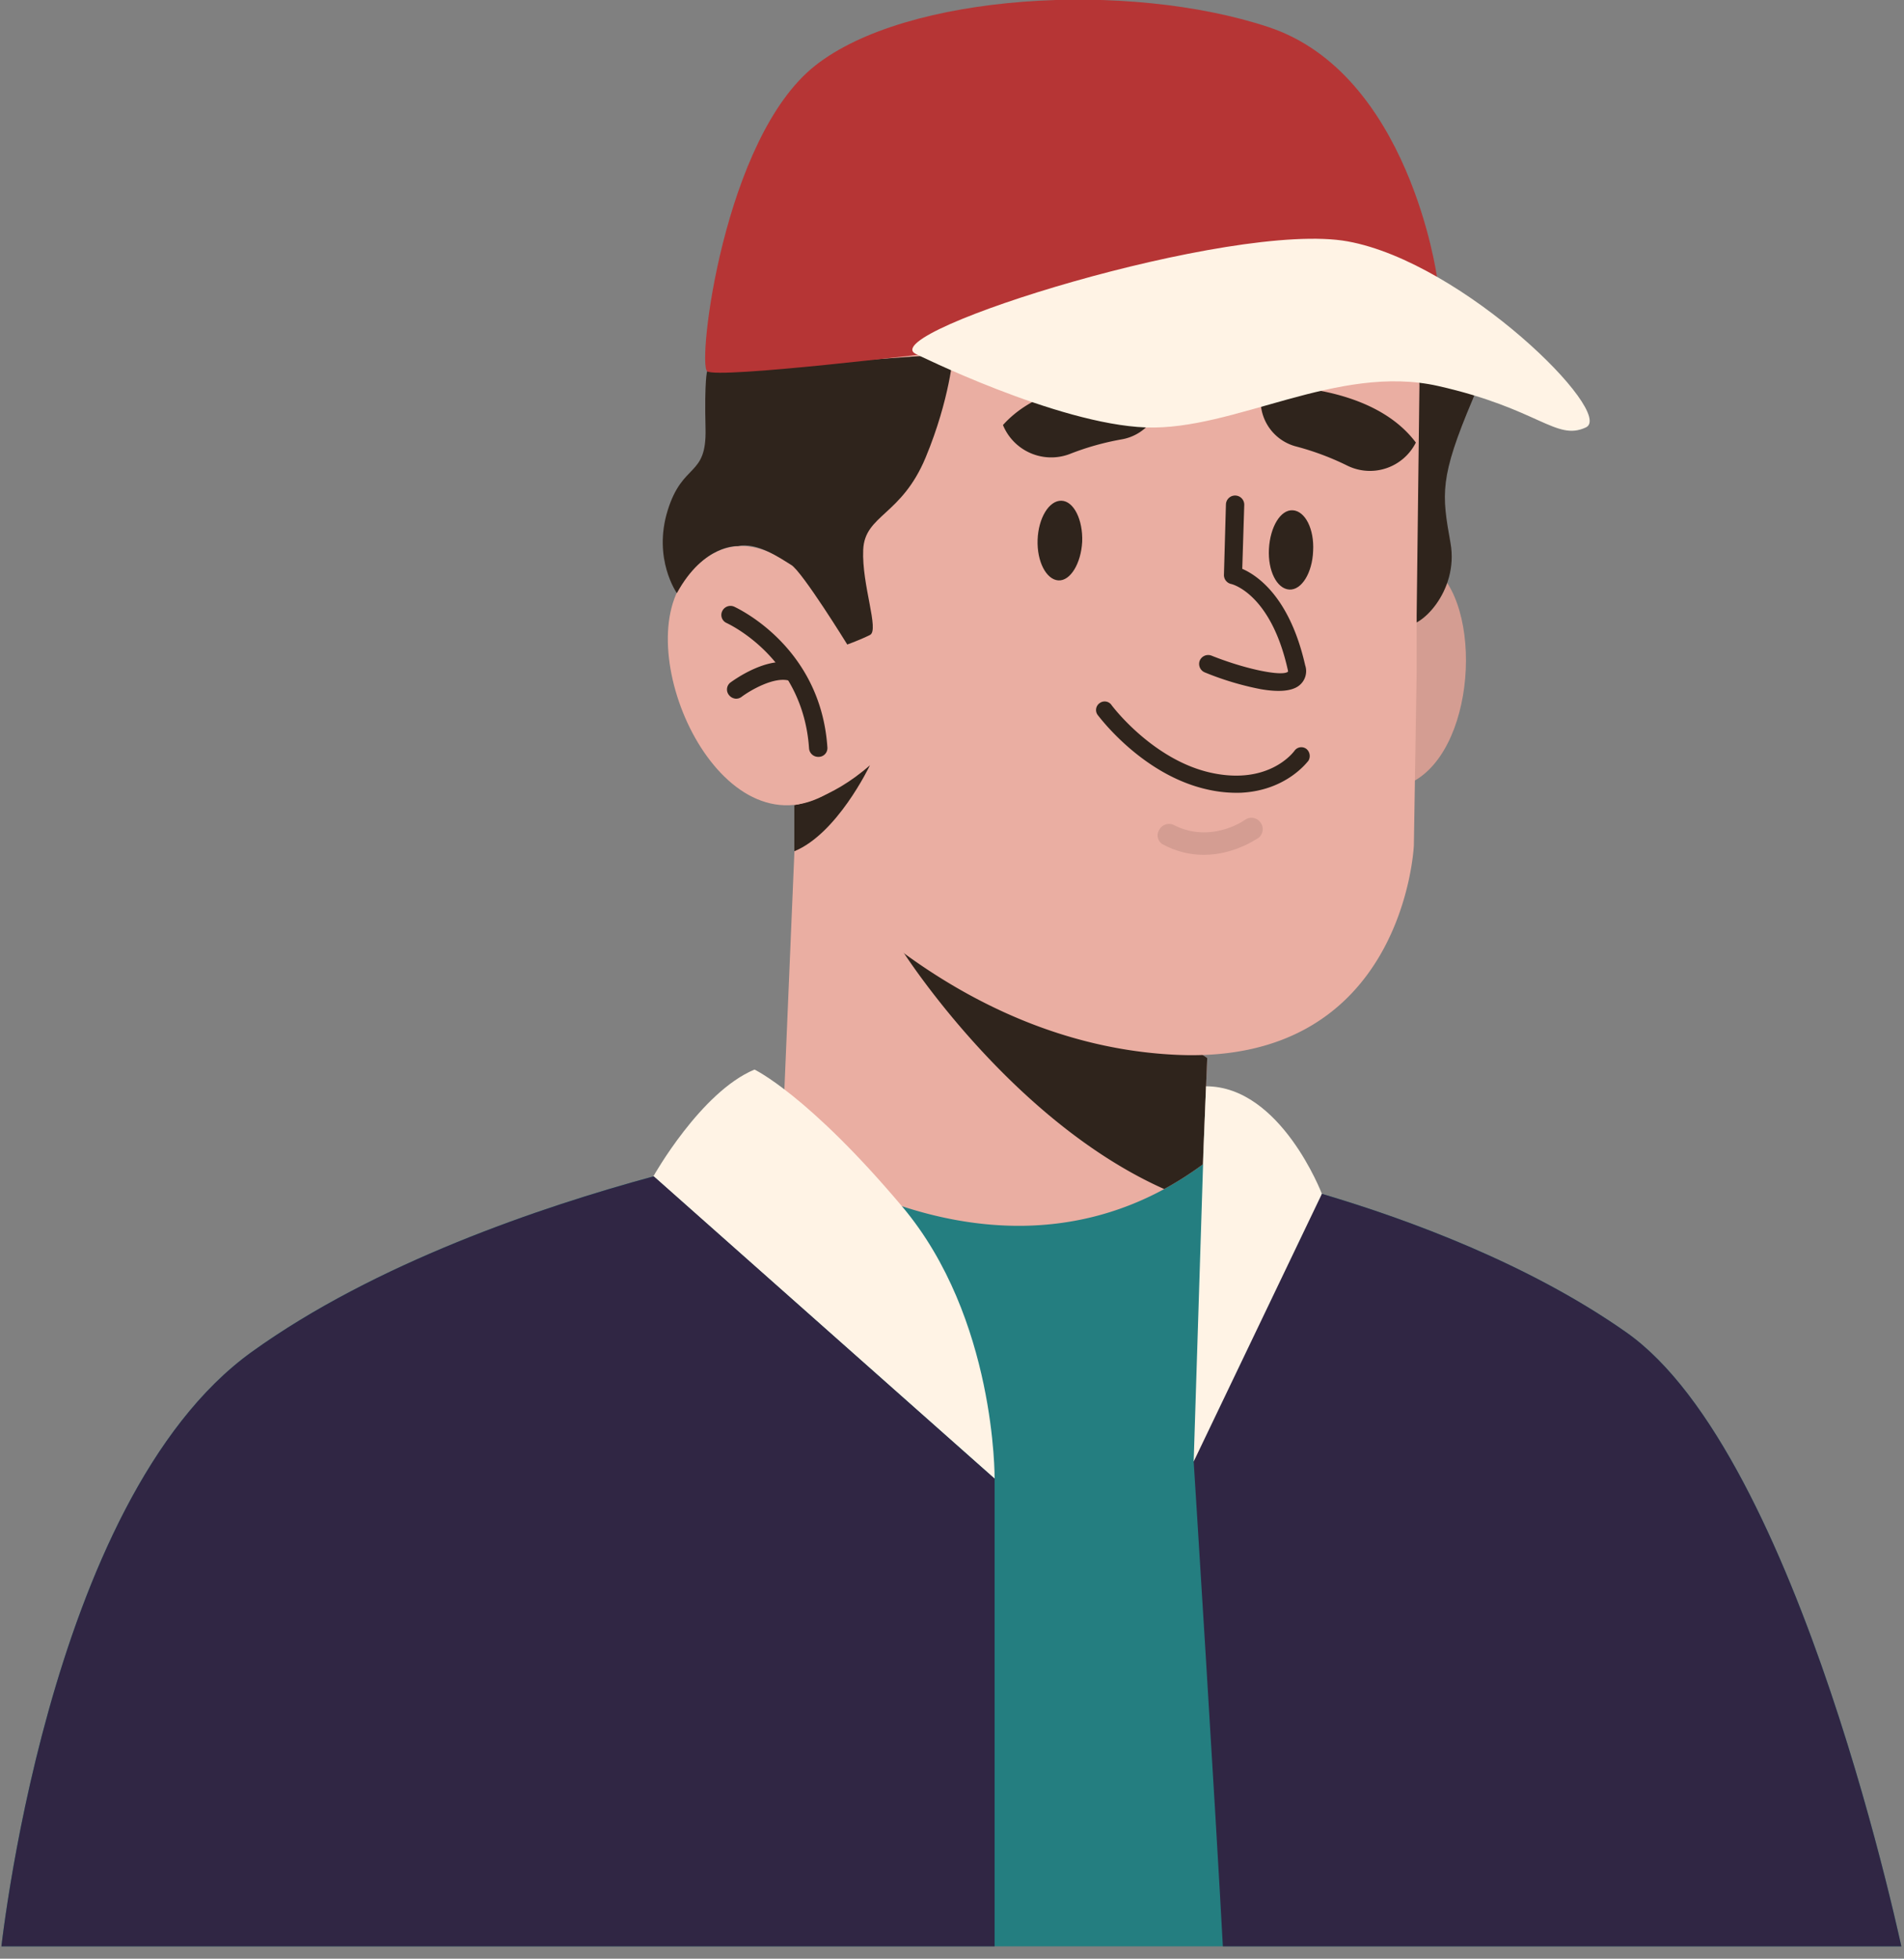
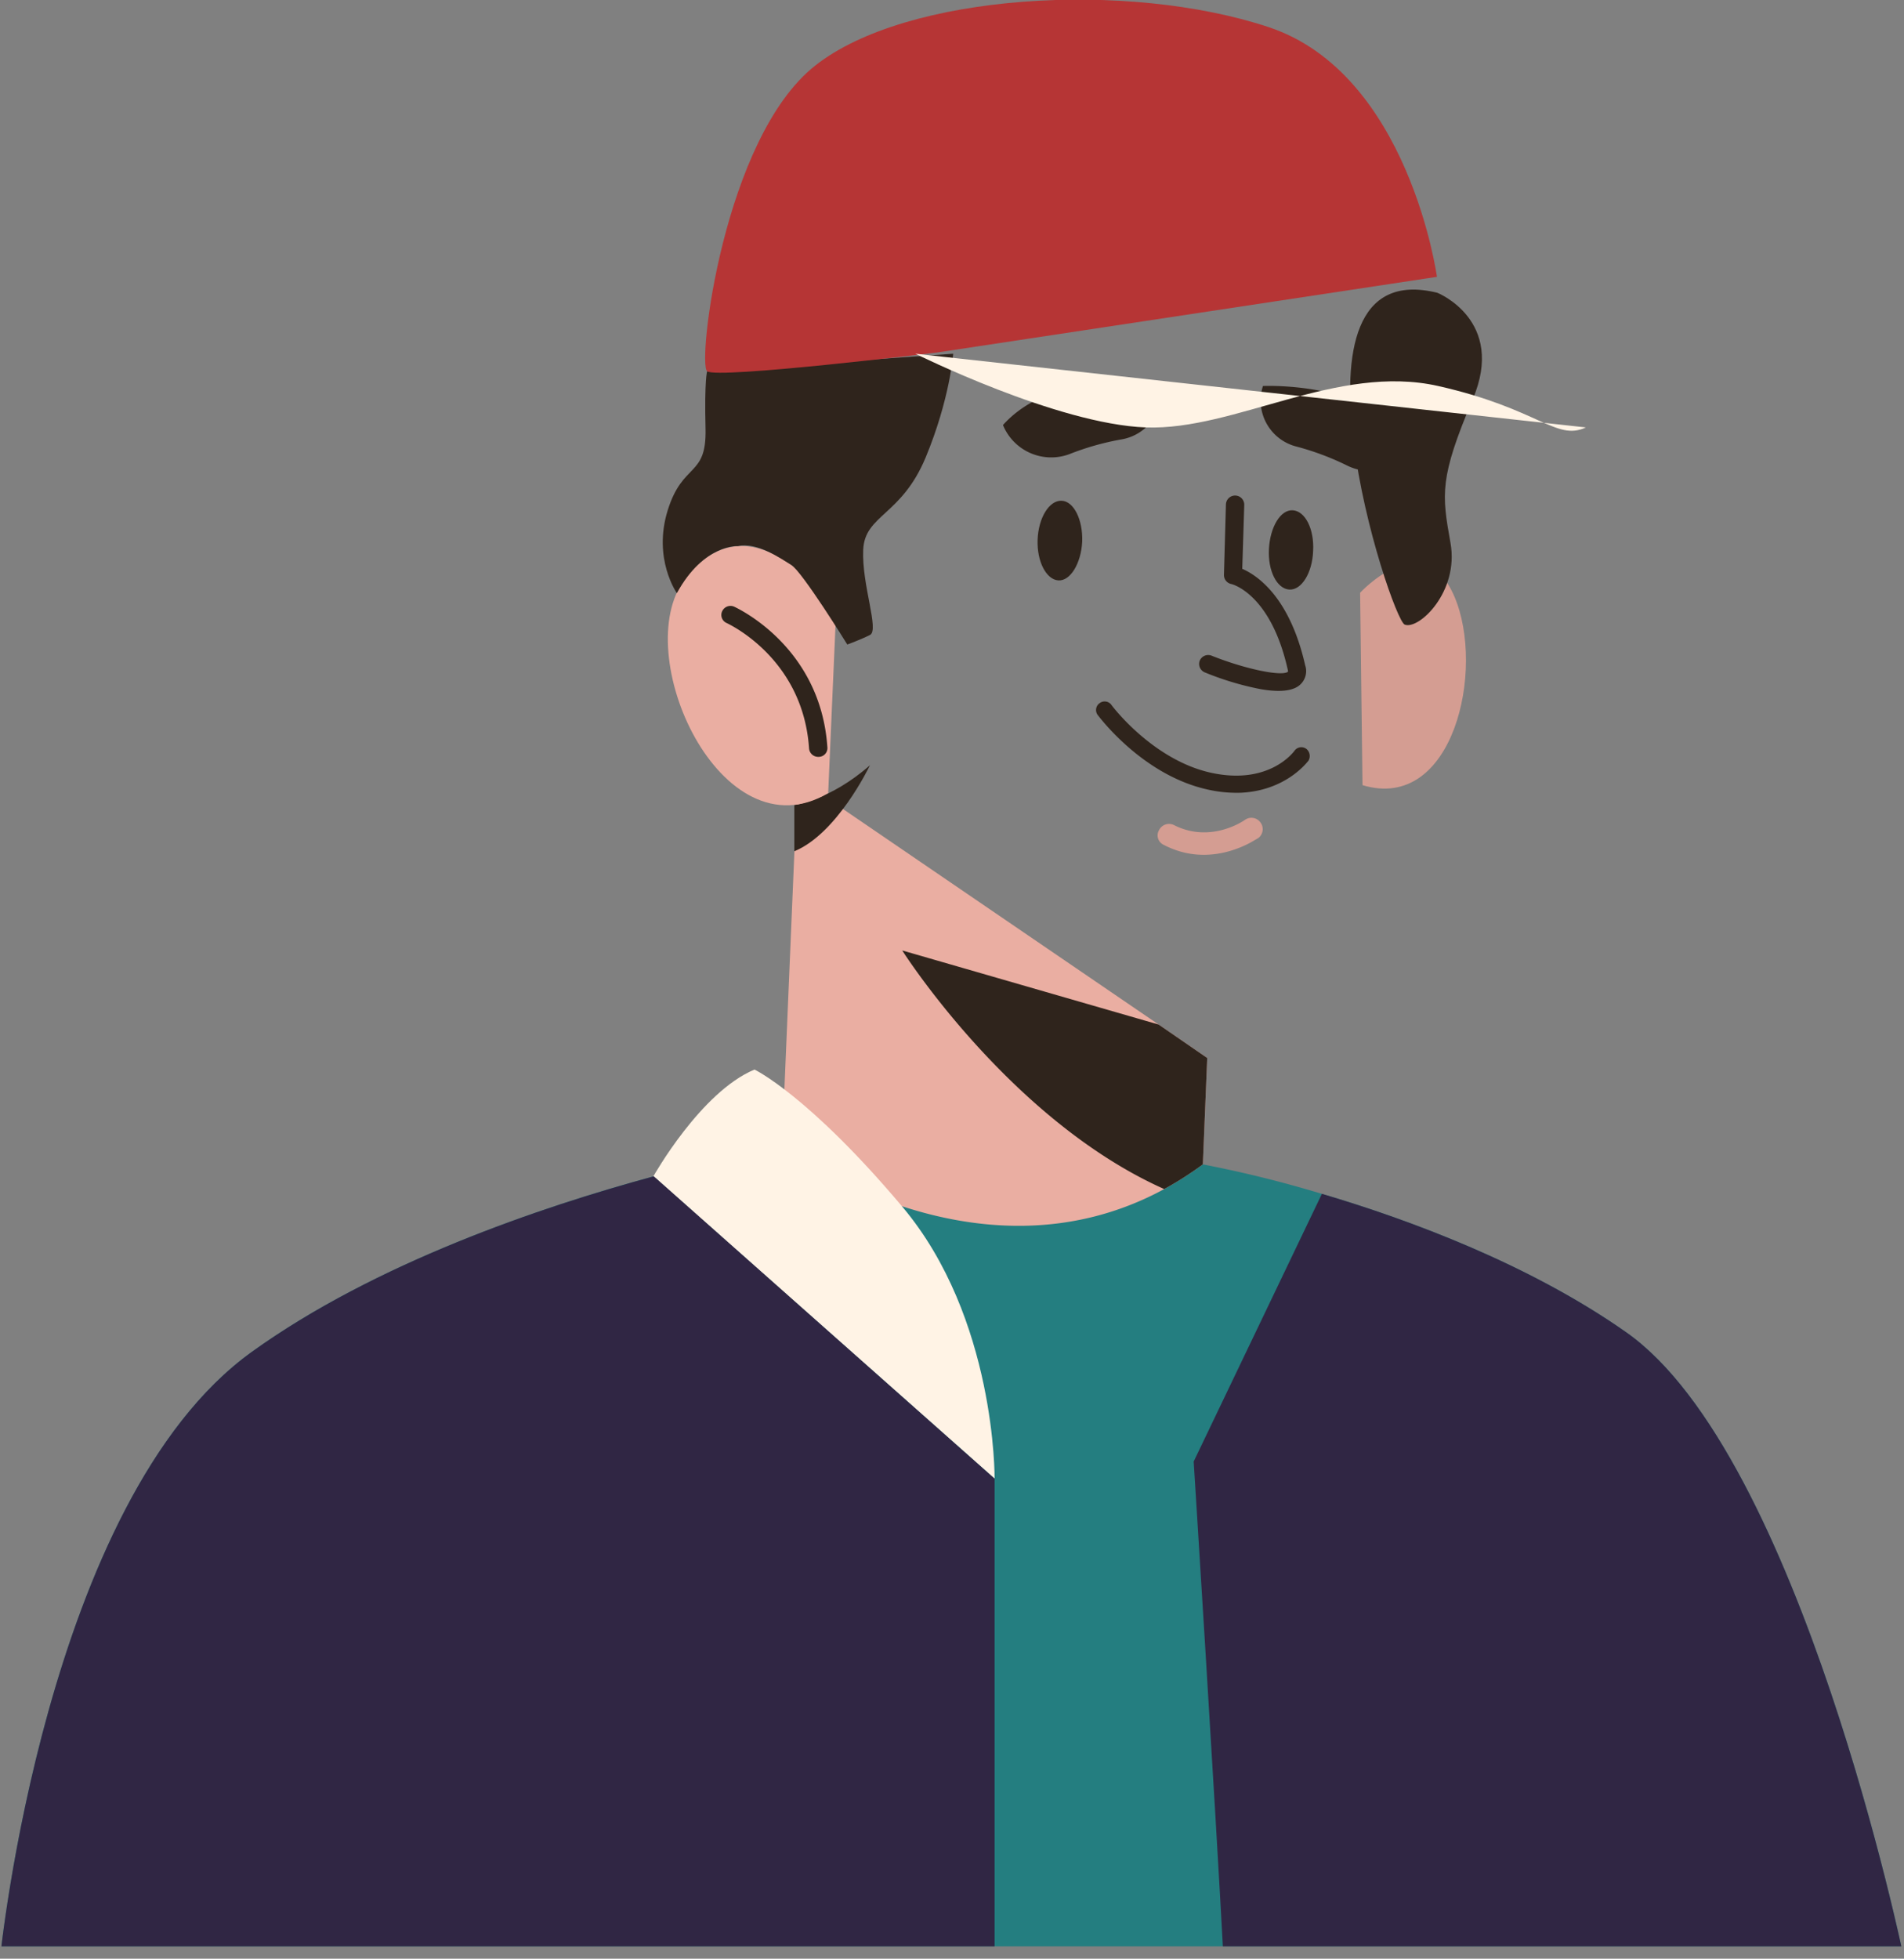
<svg xmlns="http://www.w3.org/2000/svg" id="Capa_1" data-name="Capa 1" viewBox="0 0 478.2 491.7">
  <rect x="0" y="0" width="478.2" height="491.7" fill="#808080" stroke="none" />
  <defs>
    <style>.cls-1{fill:none;}.cls-2{clip-path:url(#clip-path);}.cls-3{fill:#247e80;}.cls-4{fill:#eaaea2;}.cls-5{fill:#2f241c;}.cls-6{fill:#d49d92;}.cls-7{fill:#b63535;}.cls-8{fill:#fff3e5;}.cls-9{fill:#302644;}</style>
    <clipPath id="clip-path" transform="translate(-10.9 -11.4)">
      <rect class="cls-1" width="500" height="500" />
    </clipPath>
  </defs>
  <g class="cls-2">
    <path class="cls-3" d="M489.1,503.1H10.9s11.4-115,63.2-152.3c31-22.3,72.6-36.4,101-44.1,19.1-5.2,32.2-7.5,32.2-7.5L313,303.7a301.3,301.3,0,0,1,29.9,7.4c22,6.5,52.2,17.7,76.5,34.8C463.1,376.7,489.1,503.1,489.1,503.1Z" transform="translate(-10.9 -11.4)" />
    <path class="cls-4" d="M314.1,277,313,303.7a87.4,87.4,0,0,1-9.7,6.2c-47.5,25.8-96-10.7-96-10.7l3.9-92.5,90.7,61.9Z" transform="translate(-10.9 -11.4)" />
    <path class="cls-5" d="M314.1,277,313,303.7a87.4,87.4,0,0,1-9.7,6.2c-38.8-17.3-65.8-59.9-65.8-59.9l64.4,18.6Z" transform="translate(-10.9 -11.4)" />
    <path class="cls-6" d="M352.5,160.2s15.9-17.3,23.7,1-.3,54.2-23.1,47.3Z" transform="translate(-10.9 -11.4)" />
    <path class="cls-5" d="M371.9,84.9s17.3,6.9,8.9,26.7-7.8,23.8-5.6,36.1-8,21.9-11.5,20.5S330.2,74.6,371.9,84.9Z" transform="translate(-10.9 -11.4)" />
-     <path class="cls-4" d="M366,223.6s-2.3,55.2-59.6,52.6-94-48.9-96-51.1h0V213.5l-.7-60.3-.4-32.3s-4.8-58.2,50.6-66.4c40.6-6,78,2.2,96.1,24a18.4,18.4,0,0,1,1.7,2.2,49.5,49.5,0,0,1,9.7,27.4l-.7,57.8v14.2Z" transform="translate(-10.9 -11.4)" />
    <path class="cls-5" d="M322.7,210.4a32.8,32.8,0,0,1-8.5-.8c-16.3-3.6-27.1-18.1-27.6-18.7a2.1,2.1,0,0,1,.5-3,2.1,2.1,0,0,1,2.9.4c.1.2,10.4,13.9,25.1,17.1s20.8-5.4,20.9-5.5a2.1,2.1,0,0,1,3-.5,2.3,2.3,0,0,1,.5,3C339.2,202.7,334,209.8,322.7,210.4Z" transform="translate(-10.9 -11.4)" />
    <path class="cls-6" d="M325,222.9l1.9-1.1a2.8,2.8,0,0,0,.6-3.9,2.8,2.8,0,0,0-3.9-.7c-.4.3-8.7,6-17.9,1.3a2.8,2.8,0,0,0-3.7,1.3,2.6,2.6,0,0,0,1.2,3.7C312.6,228.4,321.3,224.9,325,222.9Z" transform="translate(-10.9 -11.4)" />
    <path class="cls-5" d="M327.5,184.4a73.9,73.9,0,0,1-14-4.2,2.3,2.3,0,0,1-1.3-2.9,2.3,2.3,0,0,1,3-1.3c8.5,3.4,17.8,5.3,19.2,4h0a2.8,2.8,0,0,0-.1-.6C330,160.3,320.2,158,320.1,158a2.3,2.3,0,0,1-1.8-2.3l.5-17.7a2.3,2.3,0,1,1,4.6.2l-.5,16c3.7,1.6,11.9,7,15.8,24.2a4.6,4.6,0,0,1-1.4,5C335.3,185.1,331.5,185.1,327.5,184.4Z" transform="translate(-10.9 -11.4)" />
    <path class="cls-5" d="M262.8,118.1h0a13.1,13.1,0,0,0,16.7,7.3,67.3,67.3,0,0,1,13.1-3.7,12,12,0,0,0,9.7-14.4h0S275.7,103.7,262.8,118.1Z" transform="translate(-10.9 -11.4)" />
    <path class="cls-5" d="M366.5,122.5h0a12.9,12.9,0,0,1-17.2,5.8,68.3,68.3,0,0,0-12.8-4.8,11.9,11.9,0,0,1-8.4-15.2h0S354.9,107,366.5,122.5Z" transform="translate(-10.9 -11.4)" />
    <path class="cls-5" d="M282.7,147.4c-.3,5.5-3,9.9-6,9.7s-5.4-4.7-5.2-10.2,2.9-9.9,6-9.8S282.9,141.9,282.7,147.4Z" transform="translate(-10.9 -11.4)" />
    <path class="cls-5" d="M340.7,149.7c-.2,5.5-2.9,9.9-6,9.7s-5.4-4.7-5.1-10.2,2.9-9.9,6-9.7S341,144.2,340.7,149.7Z" transform="translate(-10.9 -11.4)" />
    <path class="cls-5" d="M229.4,203.5c-.3.6-8.3,17.2-19,21.6h0V213.5S219.4,212.3,229.4,203.5Z" transform="translate(-10.9 -11.4)" />
    <path class="cls-4" d="M220.9,164.8s-20.8-30.6-38-8c-14.1,18.6,9,69.7,36,53.7Z" transform="translate(-10.9 -11.4)" />
    <path class="cls-5" d="M216.3,201.4h.3a2.2,2.2,0,0,0,2.1-2.4c-1.7-25.3-22.6-34.9-23.4-35.3a2.3,2.3,0,0,0-3,1.1,2.2,2.2,0,0,0,1.1,3h0c.8.4,19.2,9,20.7,31.5A2.3,2.3,0,0,0,216.3,201.4Z" transform="translate(-10.9 -11.4)" />
-     <path class="cls-5" d="M195.7,186.8a2.3,2.3,0,0,0,1.5-.5c2-1.5,8.2-5.2,12-4a2.2,2.2,0,1,0,1.3-4.3c-6.7-2.1-15.1,4-16.1,4.7a2.2,2.2,0,0,0-.4,3.2A2.4,2.4,0,0,0,195.7,186.8Z" transform="translate(-10.9 -11.4)" />
    <path class="cls-5" d="M250.3,100.2s-.8,11.3-6.9,26-15.3,14.4-15.7,23.2,4.1,20.2,1.7,21.4-5.7,2.4-5.7,2.4-11.3-18.3-14.1-20-8.6-5.8-13.4-4.7c0,0-8.5-.6-15.3,11.8,0,0-6.1-8.6-2.3-20.8s9.8-8.2,9.5-20.5.4-14.4.4-14.4Z" transform="translate(-10.9 -11.4)" />
    <path class="cls-7" d="M246.2,99.9s-55.2,6.7-57.7,4.7,4.1-58.5,27.1-76.7,78.6-21.4,113.9-9.7,42.3,62.7,42.3,62.7Z" transform="translate(-10.9 -11.4)" />
-     <path class="cls-8" d="M240.8,100.2s35.6,17.7,57.9,18.5,48.1-16.1,73.4-10.4,29.6,13.9,37.1,10.4S378.5,77.3,349.4,72,230.9,94.8,240.8,100.2Z" transform="translate(-10.9 -11.4)" />
+     <path class="cls-8" d="M240.8,100.2s35.6,17.7,57.9,18.5,48.1-16.1,73.4-10.4,29.6,13.9,37.1,10.4Z" transform="translate(-10.9 -11.4)" />
    <path class="cls-8" d="M200.4,279.9s13.5,6.4,37.1,34.4,23.2,68.3,23.2,68.3L175,306.7S186.9,285.5,200.4,279.9Z" transform="translate(-10.9 -11.4)" />
    <path class="cls-9" d="M260.7,382.6V503.1H10.9s11.4-115,63.2-152.3c31-22.3,72.6-36.4,101-44.1Z" transform="translate(-10.9 -11.4)" />
-     <path class="cls-8" d="M313.2,299.2l-2.5,79.1s31.6-33.7,32.2-67.2c0,0-10.3-27-29.1-27Z" transform="translate(-10.9 -11.4)" />
    <path class="cls-9" d="M489.1,503.1H318.2c-2.1-39.3-7.5-124.8-7.5-124.8l32.2-67.2c22,6.5,52.2,17.7,76.5,34.8C463.1,376.7,489.1,503.1,489.1,503.1Z" transform="translate(-10.9 -11.4)" />
  </g>
</svg>